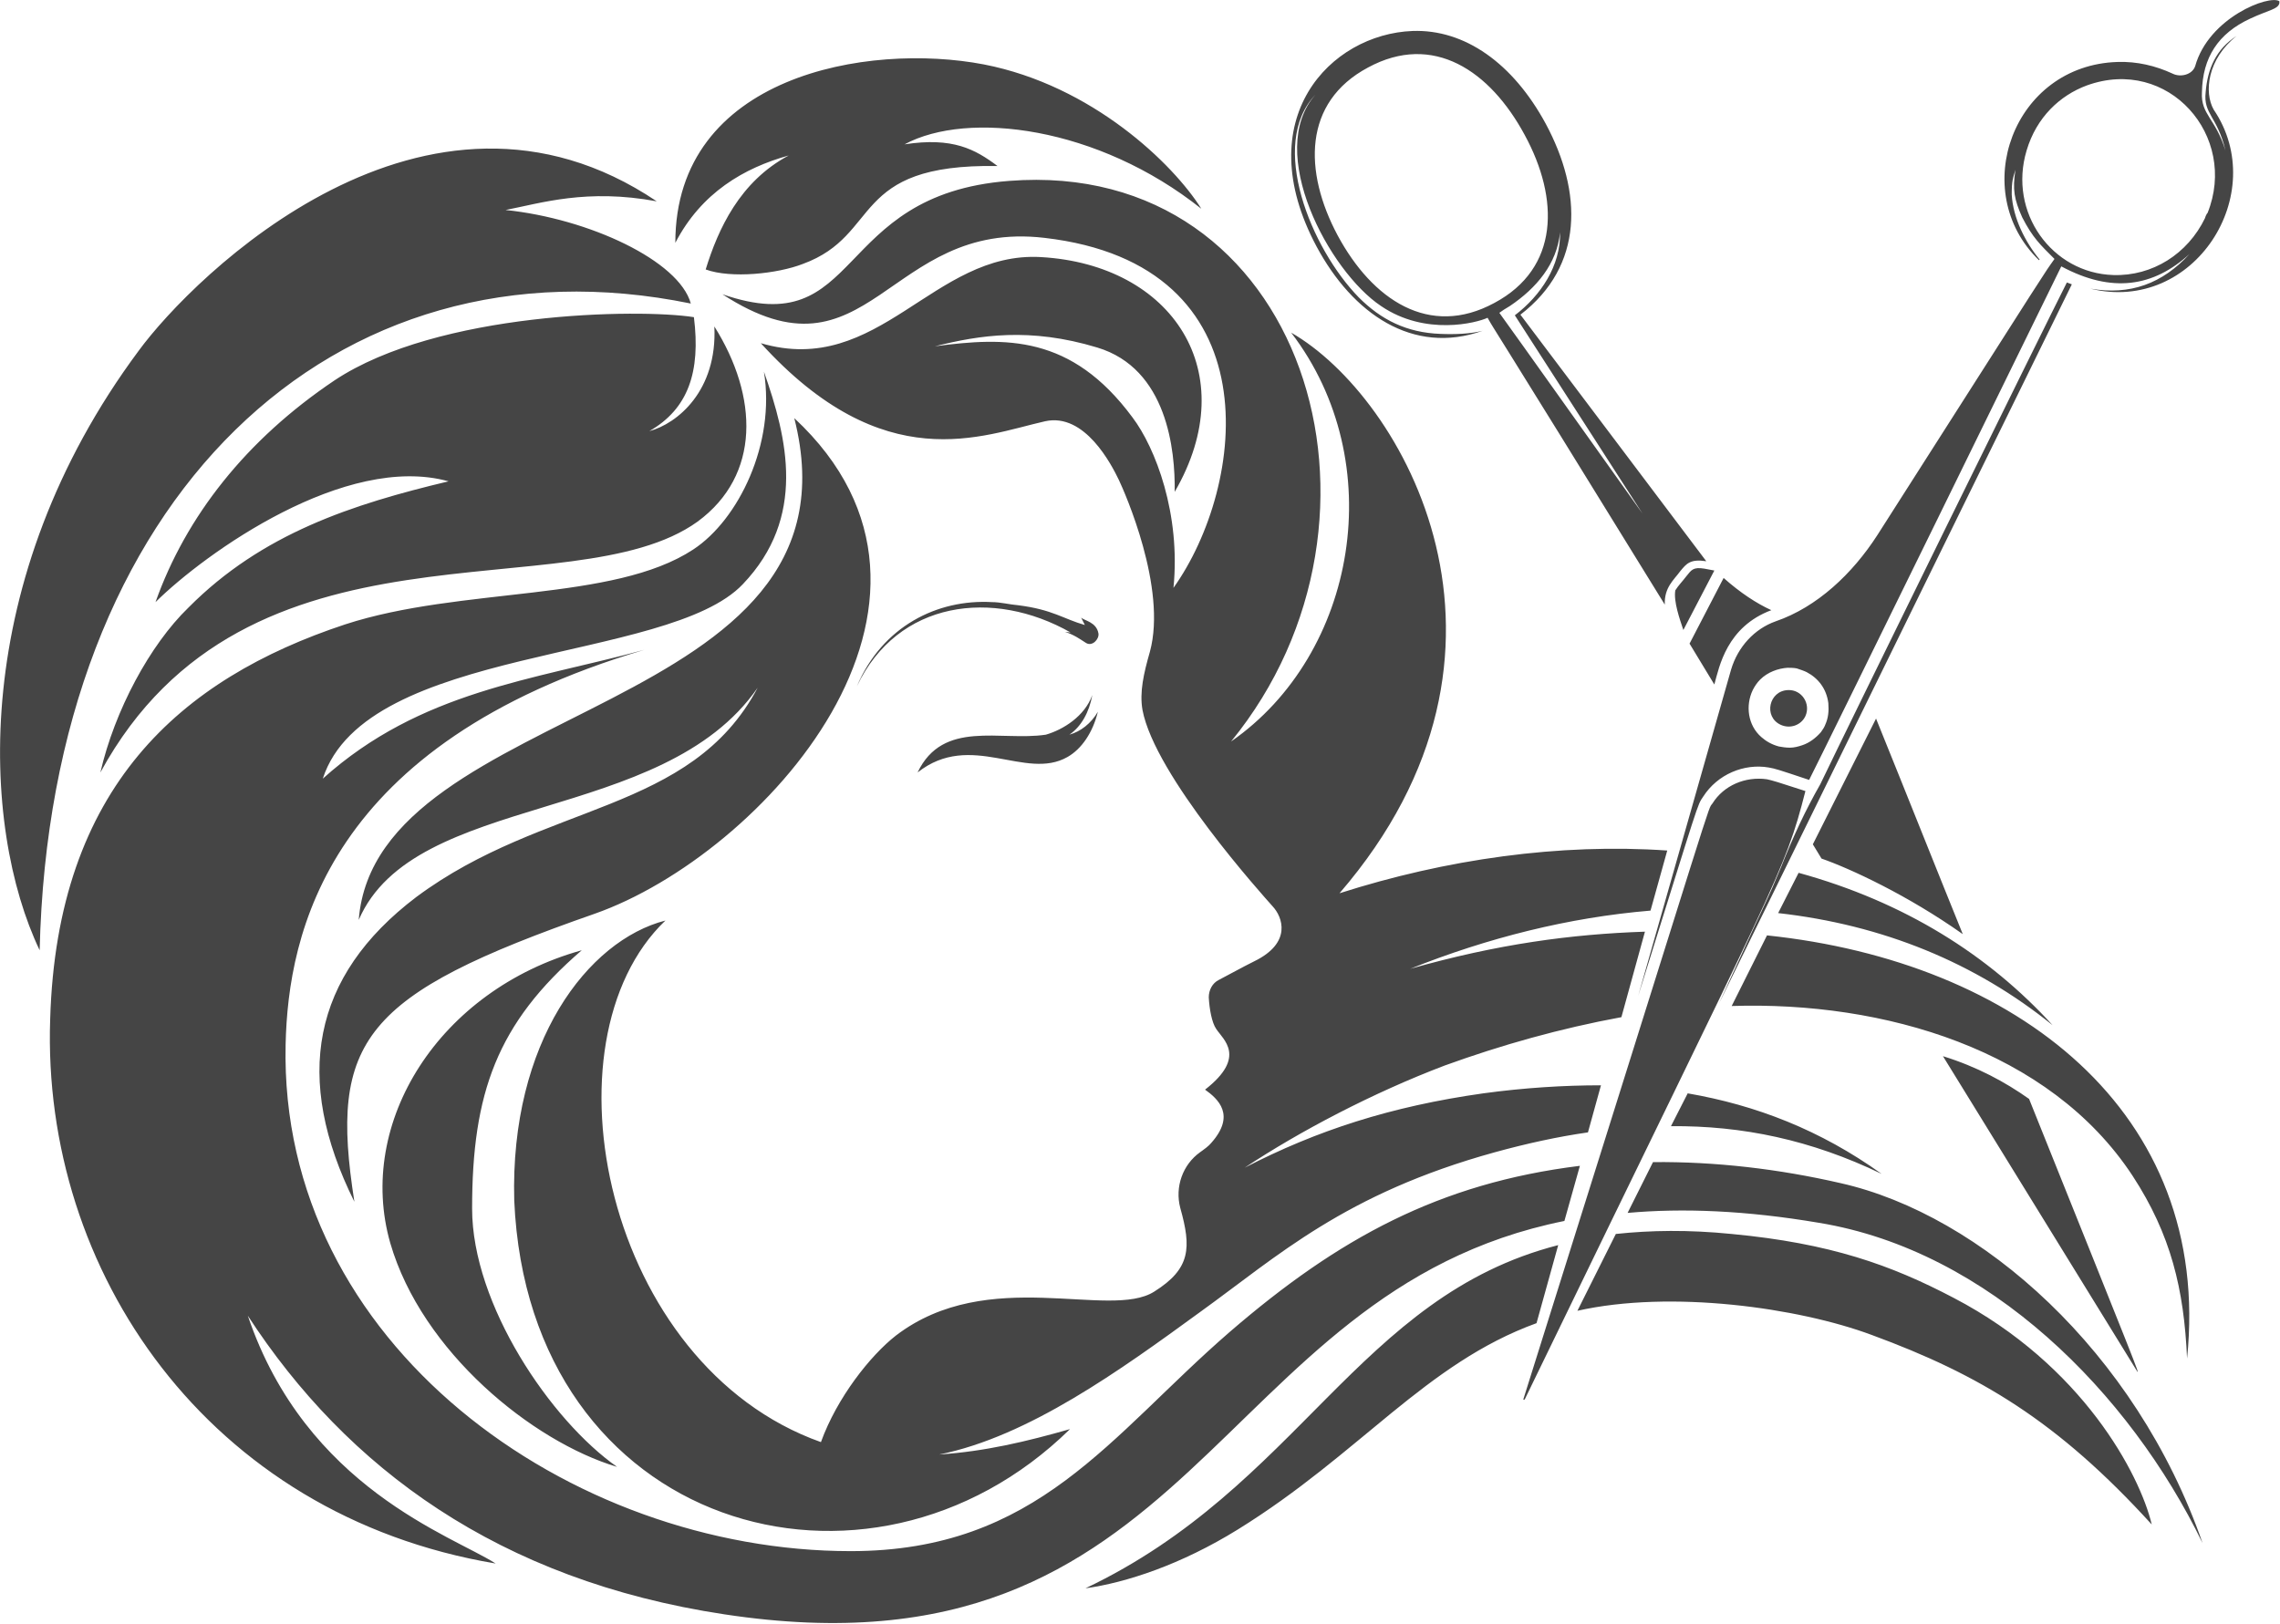
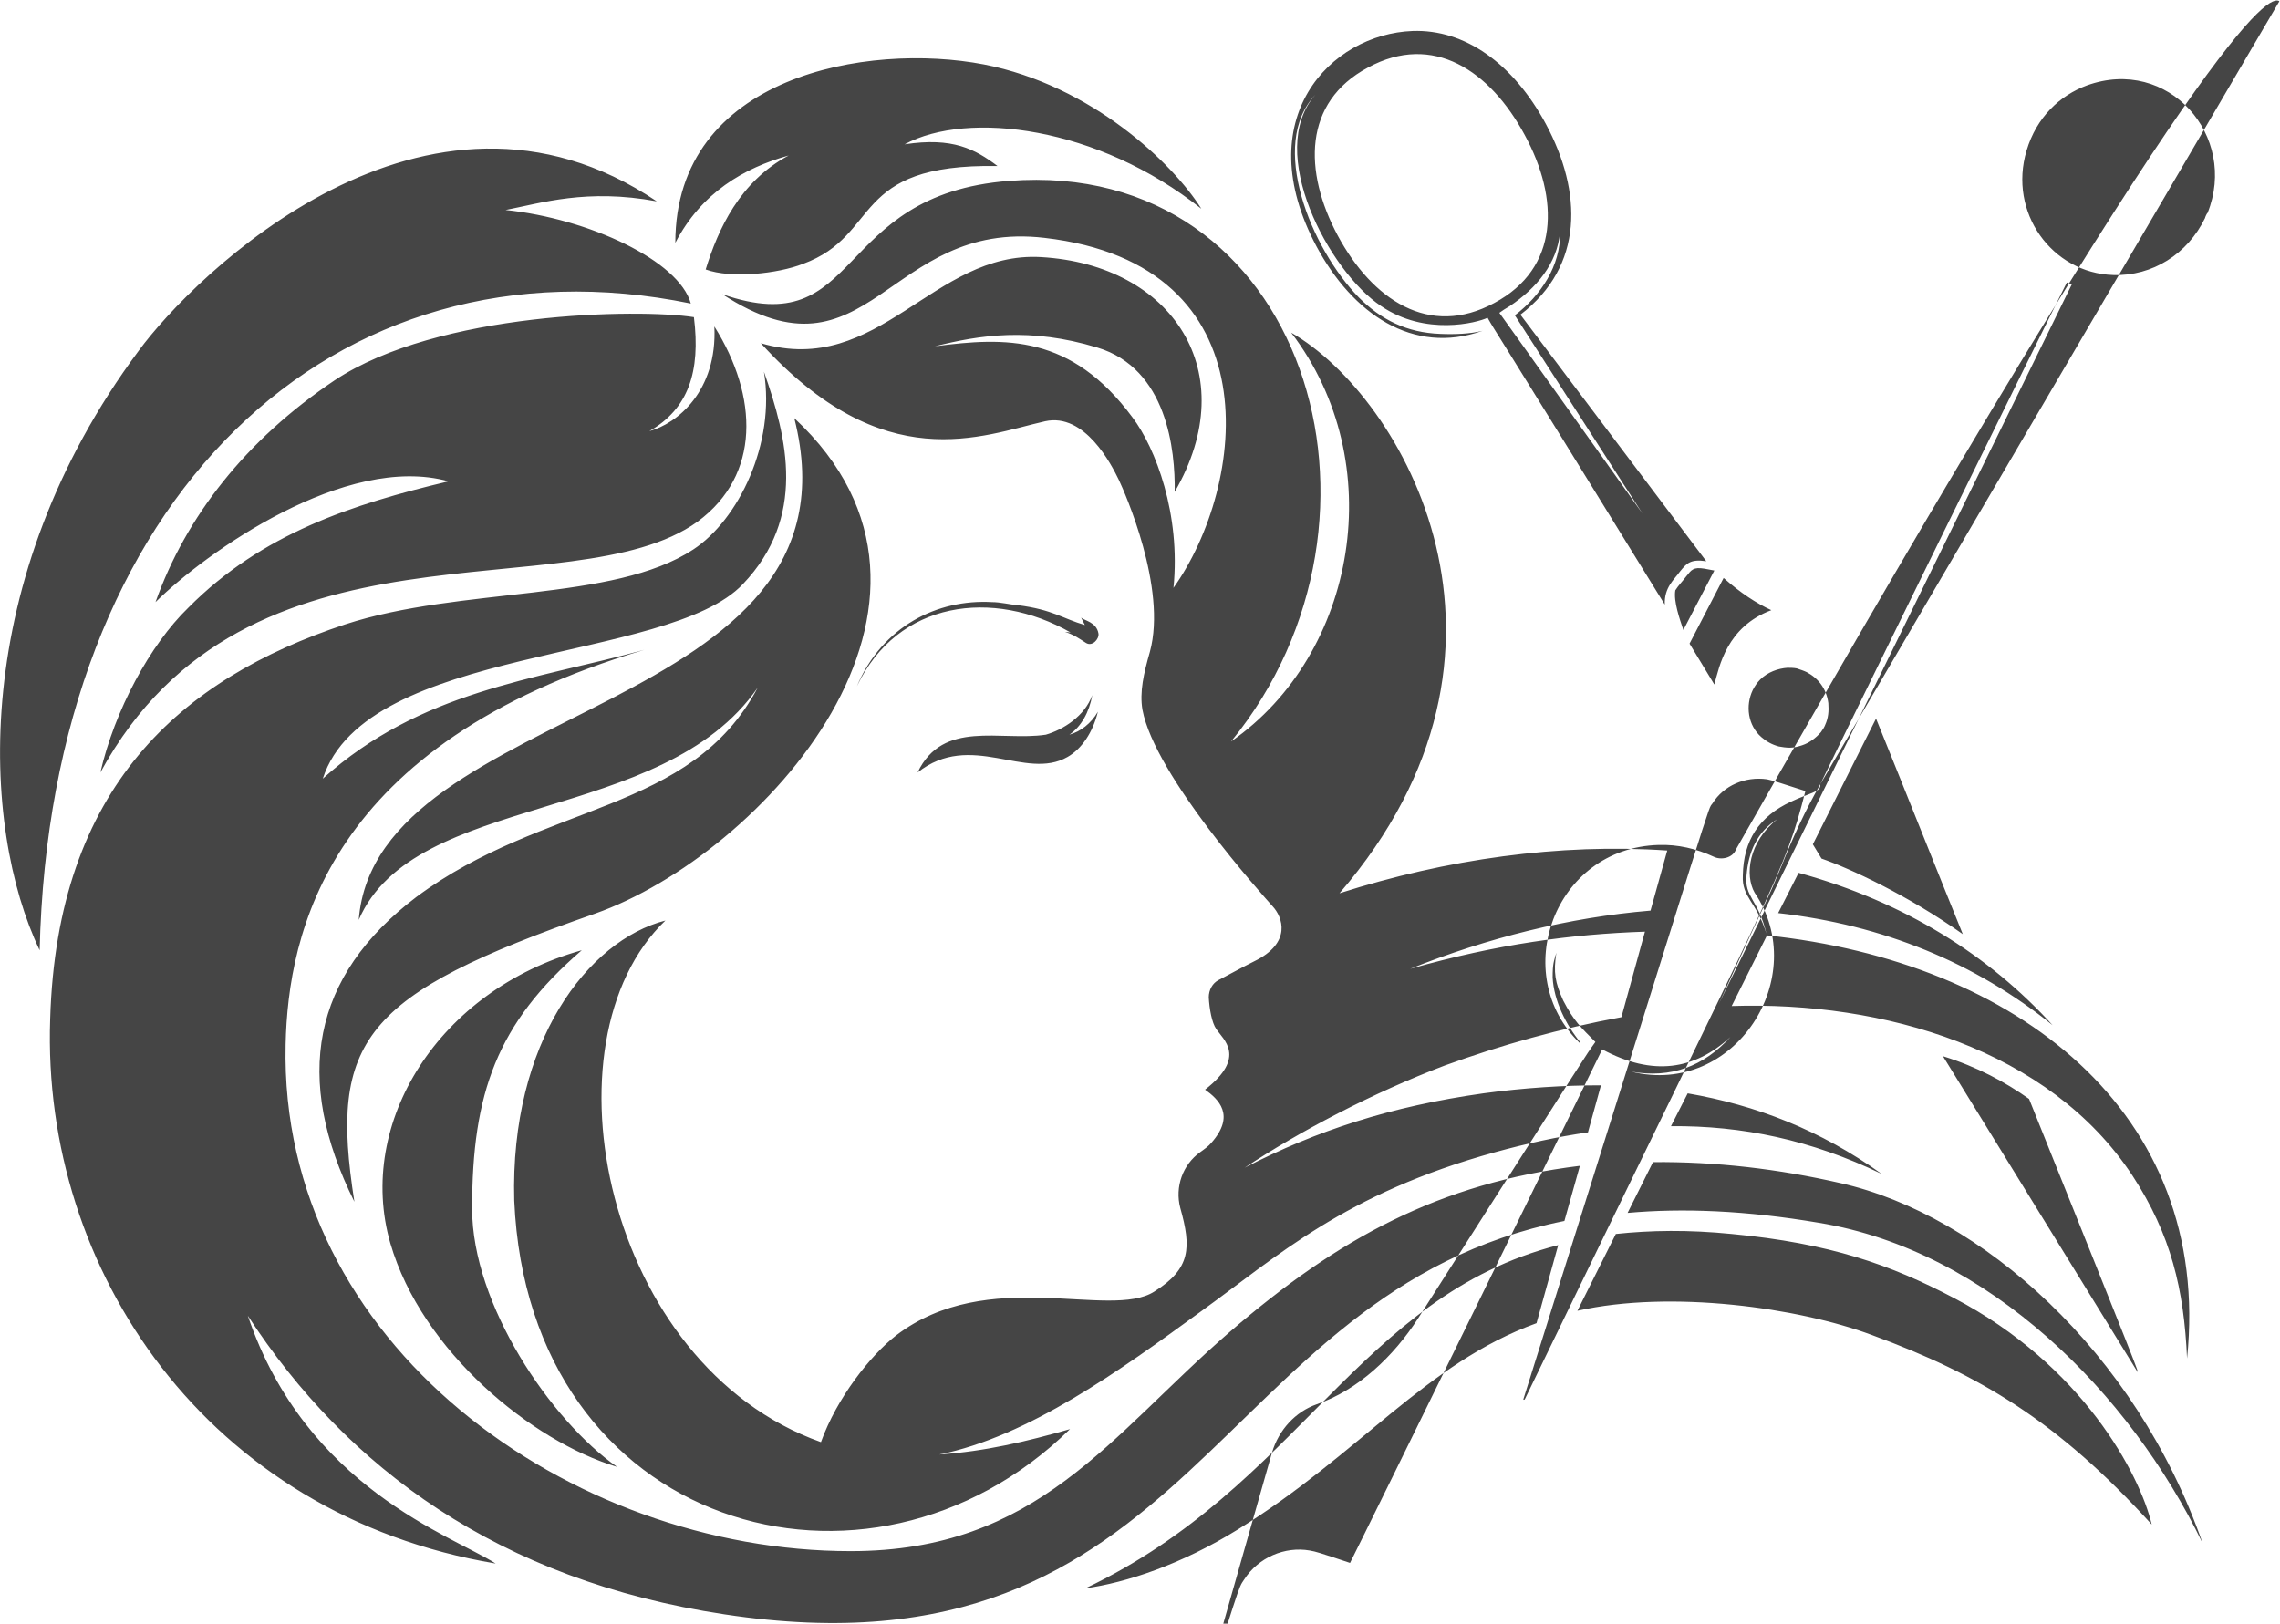
<svg xmlns="http://www.w3.org/2000/svg" version="1.1" id="Layer_9" x="0px" y="0px" viewBox="0 0 368 262.1" style="enable-background:new 0 0 368 262.1;" xml:space="preserve">
  <style type="text/css">
	.st0{fill:#454545;}
</style>
-   <path class="st0" d="M276.7,110.5l-4-6.6l5.5-10.6c2.7,2.4,5.3,4.1,7.7,5.2C278.7,101.2,277.5,107.6,276.7,110.5z M344.9,221.3  c0.6,0.9,0.1-0.3-17.4-43.9c-3.8-2.7-8.4-5.2-13.9-6.9L344.9,221.3z M294,138.6c4.6,1.6,13.9,5.9,22.8,12.2  c-4.1-10.1-8.7-21.7-14-34.8l-10.2,20.3L294,138.6z M176.3,112.2c-1.2,3.4-4.7,5.6-7.5,6.4c-7.3,1.1-16.6-2.5-20.7,6.1  c8.6-6.8,17.4,1.4,24.2-2.5c2.3-1.3,4.1-4,4.9-7.3c-1.1,1.9-2.8,3.2-4.6,3.7C174.5,117.3,175.8,115,176.3,112.2z M239.4,176.5  c-14.9,2.1-26.9,6-38.5,12c8.9-5.9,20.7-12.1,32.3-16.5c9.1-3.3,18.7-6,28.5-7.8l3.8-13.8c-11.9,0.4-23.8,2-37.9,6  c12.5-5,25.6-8.3,38.8-9.4l2.7-9.7c-17.4-1.2-35.7,1.4-52.9,6.9c33.9-39.3,10.2-80.2-7.8-90.5c16,20.9,10.6,51.9-9.7,66  c29.5-36.1,11.9-94.2-35.8-90.5c-28.8,2.2-23.5,26.2-46.3,18.3c23.8,15.5,26.5-12.1,52-9.1c37.2,4.3,32.5,40.1,20.8,56.5  c1.2-11.9-2.9-22.6-6.6-27.5c-9.9-13.4-20.5-13-31.9-11.5c7.2-1.8,15.3-3.1,26.2,0.2c11.3,3.4,12.6,16.6,12.5,23.3  c11.2-19.3-0.4-36.7-21.6-37.9c-17.4-1-26.1,19.5-45.2,13.9c19.9,21.9,35.7,14.9,45.9,12.6c6.4-1.4,10.7,7,11.9,9.5  c0.9,1.9,7.8,17.4,5,27.7c-1,3.5-1.7,6.5-1.2,9.4c2,10.6,19.4,29.9,21,31.7c1.6,1.7,3.2,5.9-3,8.9c-2.2,1.1-3.4,1.8-5.7,3  c-1,0.5-1.6,1.6-1.6,2.8c0.1,1.9,0.5,4.1,1.2,5.1c1.1,1.7,5,4.5-1.8,9.8c2.1,1.5,5,4.1,1,8.6c-0.4,0.5-1.1,1-1.8,1.5  c-2.8,2-4.1,5.6-3.2,9c1.8,6.4,1.7,9.8-4.2,13.5c-7.2,4.6-26.8-4.3-41.7,7.1c-4.1,3.2-9.5,10-12.1,17.2  c-34.9-12.4-45.5-64.7-25.1-84.2c-12.5,3.2-25.1,19.6-24.4,45.2c2.3,53.1,57.2,68.8,89.7,36.9c-7,2-13.7,3.6-21.1,4.1  c14.4-2.9,29.2-13.6,42.1-23c12.5-9,23.3-19.1,47.6-25.8c5.1-1.4,10.1-2.5,15-3.2l2.1-7.6C252.4,175.2,246,175.6,239.4,176.5z   M63,200.7c5.1,17.5,22.9,32,36.6,36.1c-10.7-7.5-23.4-26.2-23.4-41.7c0-18.6,4-29.9,17.7-41.7C70.9,159.8,57.4,181.2,63,200.7z   M175.2,256.4c6.5-0.9,15.4-3.8,24.6-9.5c19.7-12.2,30.3-26.8,48.2-33.3l3.5-12.6C219.2,209.3,209.7,240,175.2,256.4z M57.9,148.5  c9-20.8,49-15.2,64.4-37.5c-10.8,20.4-34.4,18.4-55.1,33.8c-16.9,12.8-19.9,29.3-10,49.2c-4.1-26.1,1.3-33.4,38.8-46.5  c27-9.5,64.1-50.3,32.2-80C140.5,115.9,60.7,112.8,57.9,148.5z M198.5,215c-19.4,16.8-31,35.4-61.2,35.4C92,250.4,45,217,46.1,168.6  c0.4-17.9,6.7-48.5,57.9-63.7c-17.9,4.9-36.1,6.6-51.9,20.8c7-21.6,55.7-18.6,67.8-31.4c10.3-10.8,7.2-23.5,3.4-34.3  c1.9,11.6-4.1,23.9-11.4,28.7c-12.9,8.5-37.5,6-56.2,12.1c-26.6,8.8-46.5,26.3-47.6,63.7c-1.4,40.6,25.4,80.1,71.9,87.9  c-7-4.5-30.6-12.2-40-40c16,24.6,40.5,42.7,76.9,48.2c76.3,11.6,78.5-52,135.6-63.5l2.5-8.9C232.3,191,216,199.9,198.5,215z   M302.1,215.5c17.4,6.4,30,13.9,45.2,30.6c-1.9-8-11.1-25.7-32-36.6c-10.1-5.3-19.9-8.8-35.8-10.3c-7-0.7-13.1-0.6-18.7,0l-6.2,12.4  C269.7,208.2,290.3,211.1,302.1,215.5z M127.3,25.1c-7.9,4.2-11.4,11.9-13.4,18.4c4.1,1.5,11.6,0.7,15.7-0.9  c12.8-4.7,7.4-16.2,31.4-15.8c-3.6-2.7-7.2-4.7-15-3.5c10.2-5.5,31.2-2.9,47.9,10.4c-4.5-7.2-17.6-19.9-35.1-23.3  c-18.8-3.6-49.8,1.8-49.8,28.8C113.2,31.1,120.1,27.1,127.3,25.1z M160.1,97.2c-8.8-0.5-17.7,3.9-21.8,13.6  c6.6-13.9,22-15.8,34.5-8.7l-0.9-0.1c1.5,0.5,2.3,1.1,3.4,1.8c1,0.6,2.1-0.6,2-1.5c-0.3-1.9-2.3-2.1-2.8-2.6c0,0,0.4,0.8,0.6,1.2  c-3.5-1-5.2-2.5-10.8-3.2C163,97.6,161.5,97.2,160.1,97.2z M303.7,189.5c-9.9-7.1-20.3-11.1-31.3-13l-2.7,5.3  C281.2,181.7,292.3,184,303.7,189.5z M293.6,197.4c27.4,4.5,50.1,27.4,61.9,51.7c-10.8-31-35.8-53-58.4-58.1  c-10-2.3-20.2-3.5-30.3-3.4l-4.1,8.2C271.6,195,281.8,195.4,293.6,197.4z M111.5,49c-1.9-6.9-16.4-13.7-29.9-15.1  c5.7-1.1,13.1-3.5,24.4-1.4C68.7,7.4,31.2,44.6,22.4,56.6c-27.5,37-25.5,76.9-16,96.8C8.1,80.4,53.9,37.2,111.5,49z M16.2,124.7  c23.7-43.5,76-25.8,96.4-40.5c10.2-7.5,9.8-20.2,2.7-31.5c0.5,10.4-6,15.7-10.5,16.9c6.3-3.6,8.3-9.6,7.2-18.4  c-8.9-1.4-41.3-0.9-58,10.2c-14.3,9.6-24,22-28.9,35.8c8.1-8,30.7-24.1,47.3-19.5c-15.5,3.7-30.1,8.4-42,20.4  C24.2,104.1,18.5,114.7,16.2,124.7z M331.3,165.5c-10.3-11.3-23.9-19.9-41-24.6l-3.3,6.5C303.9,149.3,318.8,155.4,331.3,165.5z   M285.2,151l-5.7,11.4c24.5-0.8,51.3,7,64.7,27.4c6.2,9.5,8.3,18.3,8.8,29.5C357.1,179.4,325.3,155.2,285.2,151z M293.8,126.6  c-2.4,4.2-4.4,8.5-6.3,13.3c-2.9,6.9-0.3,0.8-10.1,22.2c24.8-50.5,55.5-113.2,57-116.2c-0.5-0.2,0,0-0.8-0.3  C329.7,53.3,298.2,117.4,293.8,126.6L293.8,126.6z M367.9,0.2c0,0.2,0,0.2,0,0.3c-0.2,1-1.7,1.1-4.7,2.5c-5.2,2.4-7.7,6.3-7.8,11.9  c-0.2,3.6,2.2,4.2,3.8,9.4c-1.3-5.5-3.6-5.9-3.2-9.4c0.3-3.8,1.7-7,5-9.1c-4.7,3.7-5.3,9.1-3.7,11.9c9.2,13.6-3.2,33-19.9,28.9  c6.4,1.1,11.6-0.8,16-5.6c-5.8,5.3-12.5,6.4-20.7,2c-1.6,3.3-38.4,78.4-40.7,82.9c-5.1-1.7-5.4-1.8-6.5-2c-4-0.7-8.3,1.1-10.6,4.7  c-1,1.5-0.4-0.1-10.5,32.2l15-52.7c1.1-3.7,3.8-6.6,7.2-7.8c6.7-2.3,12.4-7.7,16.4-13.9c29.6-46.4,26.5-41.6,28.6-44.6  c-2.3-2.3-3.5-3.4-5.2-6.7c-1.3-2.9-1.6-4.5-1.1-7.7c-0.4,1.4-0.6,1.7-0.6,4c0.2,3.8,2.2,7.7,4.5,10.5l-0.1,0.1  c-11.5-11.1-4.2-31.5,12.7-32c3.1-0.1,6.1,0.6,8.9,1.9c1.2,0.6,3.1,0.2,3.6-1.2C356.5,2.8,366.3-0.9,367.9,0.2z M295.1,113.5  c-0.3-2.3-1.6-4-3.5-5c-0.4-0.2-1-0.4-1.6-0.6c-0.5-0.1-1.1-0.1-1.5-0.1c-1.5,0.1-3.2,0.7-4.4,1.9c-0.5,0.5-0.9,1.1-1.2,1.7  c-1.2,2.5-0.8,5.7,1.4,7.6c0.8,0.7,1.7,1.2,2.8,1.5c0.5,0.1,1.2,0.2,1.8,0.2c0.7,0,1.4-0.2,2-0.4c1.2-0.4,2.2-1.2,3-2.1  c0.3-0.4,0.6-0.9,0.7-1.2C295.1,115.9,295.2,114.8,295.1,113.5z M336.8,13.8c-4.3,1.6-8.1,5.1-9.7,10.5c-3,10,4.1,19.8,14,20.1  c6.3,0.2,12-3.4,14.8-9.2c0-0.1,0.3-0.8,0.4-0.8C361.3,22,350,9,336.8,13.8z M276.4,129.7c-0.9,1.3,1.4-5.3-30.5,96.1  c-0.1,0.2,0.1,0.2,0.2,0.1c41.1-84.8,41.9-84.9,45.3-98.2c-4.6-1.5-5.3-1.7-6.2-1.9C281.7,125.3,278.2,126.8,276.4,129.7z   M288.6,111.4c-3.1,0.1-4,4.3-1.2,5.6c1.5,0.7,3.3,0.1,4-1.4C292.3,113.6,290.8,111.3,288.6,111.4z M272.2,93  c-0.6,0.8-1.3,1.5-1.8,2.3c-0.3,1.8,0.7,4.6,1.3,6.4l5-9.6l-1.6-0.3C273.3,91.5,273,92,272.2,93z M212.5,39.8  C201.5,19.2,214.7,5.5,228,5c8.4-0.3,16.2,5.2,21.5,15c5.9,11,6.2,22.9-4.1,30.8l30,39.8c-2.6-0.4-3.2,0.4-4.2,1.6  c-1,1.4-2.6,2.6-2.5,5.4c-30-48.7-27-43.5-28.6-46.3c-1.7,0.8-10,3-17.2-1.9c-8.4-5.6-18.7-24.9-10.6-34.1c-7.6,8-0.7,24.8,7,32.7  c3.6,3.6,7.7,5.7,13.2,5.9c2.3,0.1,4.8,0,6.8-0.5C228,57.4,218.3,50.6,212.5,39.8z M251.8,37.5c-0.5,5.1-3.8,9-8.1,11.9  c-0.7,0.4-1.3,0.8-1.7,1.1c1.2,1.6,21.8,30.6,23.1,32.4l-20.6-32C248.7,47.7,251.9,42.9,251.8,37.5z M215.9,38  c5.6,10.4,14.8,16.6,25.3,10.9c10.5-5.6,10.5-16.8,4.9-27.1c-5.6-10.4-14.8-16.6-25.3-10.9C210.3,16.5,210.4,27.7,215.9,38z" />
+   <path class="st0" d="M276.7,110.5l-4-6.6l5.5-10.6c2.7,2.4,5.3,4.1,7.7,5.2C278.7,101.2,277.5,107.6,276.7,110.5z M344.9,221.3  c0.6,0.9,0.1-0.3-17.4-43.9c-3.8-2.7-8.4-5.2-13.9-6.9L344.9,221.3z M294,138.6c4.6,1.6,13.9,5.9,22.8,12.2  c-4.1-10.1-8.7-21.7-14-34.8l-10.2,20.3L294,138.6z M176.3,112.2c-1.2,3.4-4.7,5.6-7.5,6.4c-7.3,1.1-16.6-2.5-20.7,6.1  c8.6-6.8,17.4,1.4,24.2-2.5c2.3-1.3,4.1-4,4.9-7.3c-1.1,1.9-2.8,3.2-4.6,3.7C174.5,117.3,175.8,115,176.3,112.2z M239.4,176.5  c-14.9,2.1-26.9,6-38.5,12c8.9-5.9,20.7-12.1,32.3-16.5c9.1-3.3,18.7-6,28.5-7.8l3.8-13.8c-11.9,0.4-23.8,2-37.9,6  c12.5-5,25.6-8.3,38.8-9.4l2.7-9.7c-17.4-1.2-35.7,1.4-52.9,6.9c33.9-39.3,10.2-80.2-7.8-90.5c16,20.9,10.6,51.9-9.7,66  c29.5-36.1,11.9-94.2-35.8-90.5c-28.8,2.2-23.5,26.2-46.3,18.3c23.8,15.5,26.5-12.1,52-9.1c37.2,4.3,32.5,40.1,20.8,56.5  c1.2-11.9-2.9-22.6-6.6-27.5c-9.9-13.4-20.5-13-31.9-11.5c7.2-1.8,15.3-3.1,26.2,0.2c11.3,3.4,12.6,16.6,12.5,23.3  c11.2-19.3-0.4-36.7-21.6-37.9c-17.4-1-26.1,19.5-45.2,13.9c19.9,21.9,35.7,14.9,45.9,12.6c6.4-1.4,10.7,7,11.9,9.5  c0.9,1.9,7.8,17.4,5,27.7c-1,3.5-1.7,6.5-1.2,9.4c2,10.6,19.4,29.9,21,31.7c1.6,1.7,3.2,5.9-3,8.9c-2.2,1.1-3.4,1.8-5.7,3  c-1,0.5-1.6,1.6-1.6,2.8c0.1,1.9,0.5,4.1,1.2,5.1c1.1,1.7,5,4.5-1.8,9.8c2.1,1.5,5,4.1,1,8.6c-0.4,0.5-1.1,1-1.8,1.5  c-2.8,2-4.1,5.6-3.2,9c1.8,6.4,1.7,9.8-4.2,13.5c-7.2,4.6-26.8-4.3-41.7,7.1c-4.1,3.2-9.5,10-12.1,17.2  c-34.9-12.4-45.5-64.7-25.1-84.2c-12.5,3.2-25.1,19.6-24.4,45.2c2.3,53.1,57.2,68.8,89.7,36.9c-7,2-13.7,3.6-21.1,4.1  c14.4-2.9,29.2-13.6,42.1-23c12.5-9,23.3-19.1,47.6-25.8c5.1-1.4,10.1-2.5,15-3.2l2.1-7.6C252.4,175.2,246,175.6,239.4,176.5z   M63,200.7c5.1,17.5,22.9,32,36.6,36.1c-10.7-7.5-23.4-26.2-23.4-41.7c0-18.6,4-29.9,17.7-41.7C70.9,159.8,57.4,181.2,63,200.7z   M175.2,256.4c6.5-0.9,15.4-3.8,24.6-9.5c19.7-12.2,30.3-26.8,48.2-33.3l3.5-12.6C219.2,209.3,209.7,240,175.2,256.4z M57.9,148.5  c9-20.8,49-15.2,64.4-37.5c-10.8,20.4-34.4,18.4-55.1,33.8c-16.9,12.8-19.9,29.3-10,49.2c-4.1-26.1,1.3-33.4,38.8-46.5  c27-9.5,64.1-50.3,32.2-80C140.5,115.9,60.7,112.8,57.9,148.5z M198.5,215c-19.4,16.8-31,35.4-61.2,35.4C92,250.4,45,217,46.1,168.6  c0.4-17.9,6.7-48.5,57.9-63.7c-17.9,4.9-36.1,6.6-51.9,20.8c7-21.6,55.7-18.6,67.8-31.4c10.3-10.8,7.2-23.5,3.4-34.3  c1.9,11.6-4.1,23.9-11.4,28.7c-12.9,8.5-37.5,6-56.2,12.1c-26.6,8.8-46.5,26.3-47.6,63.7c-1.4,40.6,25.4,80.1,71.9,87.9  c-7-4.5-30.6-12.2-40-40c16,24.6,40.5,42.7,76.9,48.2c76.3,11.6,78.5-52,135.6-63.5l2.5-8.9C232.3,191,216,199.9,198.5,215z   M302.1,215.5c17.4,6.4,30,13.9,45.2,30.6c-1.9-8-11.1-25.7-32-36.6c-10.1-5.3-19.9-8.8-35.8-10.3c-7-0.7-13.1-0.6-18.7,0l-6.2,12.4  C269.7,208.2,290.3,211.1,302.1,215.5z M127.3,25.1c-7.9,4.2-11.4,11.9-13.4,18.4c4.1,1.5,11.6,0.7,15.7-0.9  c12.8-4.7,7.4-16.2,31.4-15.8c-3.6-2.7-7.2-4.7-15-3.5c10.2-5.5,31.2-2.9,47.9,10.4c-4.5-7.2-17.6-19.9-35.1-23.3  c-18.8-3.6-49.8,1.8-49.8,28.8C113.2,31.1,120.1,27.1,127.3,25.1z M160.1,97.2c-8.8-0.5-17.7,3.9-21.8,13.6  c6.6-13.9,22-15.8,34.5-8.7l-0.9-0.1c1.5,0.5,2.3,1.1,3.4,1.8c1,0.6,2.1-0.6,2-1.5c-0.3-1.9-2.3-2.1-2.8-2.6c0,0,0.4,0.8,0.6,1.2  c-3.5-1-5.2-2.5-10.8-3.2C163,97.6,161.5,97.2,160.1,97.2z M303.7,189.5c-9.9-7.1-20.3-11.1-31.3-13l-2.7,5.3  C281.2,181.7,292.3,184,303.7,189.5z M293.6,197.4c27.4,4.5,50.1,27.4,61.9,51.7c-10.8-31-35.8-53-58.4-58.1  c-10-2.3-20.2-3.5-30.3-3.4l-4.1,8.2C271.6,195,281.8,195.4,293.6,197.4z M111.5,49c-1.9-6.9-16.4-13.7-29.9-15.1  c5.7-1.1,13.1-3.5,24.4-1.4C68.7,7.4,31.2,44.6,22.4,56.6c-27.5,37-25.5,76.9-16,96.8C8.1,80.4,53.9,37.2,111.5,49z M16.2,124.7  c23.7-43.5,76-25.8,96.4-40.5c10.2-7.5,9.8-20.2,2.7-31.5c0.5,10.4-6,15.7-10.5,16.9c6.3-3.6,8.3-9.6,7.2-18.4  c-8.9-1.4-41.3-0.9-58,10.2c-14.3,9.6-24,22-28.9,35.8c8.1-8,30.7-24.1,47.3-19.5c-15.5,3.7-30.1,8.4-42,20.4  C24.2,104.1,18.5,114.7,16.2,124.7z M331.3,165.5c-10.3-11.3-23.9-19.9-41-24.6l-3.3,6.5C303.9,149.3,318.8,155.4,331.3,165.5z   M285.2,151l-5.7,11.4c24.5-0.8,51.3,7,64.7,27.4c6.2,9.5,8.3,18.3,8.8,29.5C357.1,179.4,325.3,155.2,285.2,151z M293.8,126.6  c-2.4,4.2-4.4,8.5-6.3,13.3c-2.9,6.9-0.3,0.8-10.1,22.2c24.8-50.5,55.5-113.2,57-116.2c-0.5-0.2,0,0-0.8-0.3  C329.7,53.3,298.2,117.4,293.8,126.6L293.8,126.6z c0,0.2,0,0.2,0,0.3c-0.2,1-1.7,1.1-4.7,2.5c-5.2,2.4-7.7,6.3-7.8,11.9  c-0.2,3.6,2.2,4.2,3.8,9.4c-1.3-5.5-3.6-5.9-3.2-9.4c0.3-3.8,1.7-7,5-9.1c-4.7,3.7-5.3,9.1-3.7,11.9c9.2,13.6-3.2,33-19.9,28.9  c6.4,1.1,11.6-0.8,16-5.6c-5.8,5.3-12.5,6.4-20.7,2c-1.6,3.3-38.4,78.4-40.7,82.9c-5.1-1.7-5.4-1.8-6.5-2c-4-0.7-8.3,1.1-10.6,4.7  c-1,1.5-0.4-0.1-10.5,32.2l15-52.7c1.1-3.7,3.8-6.6,7.2-7.8c6.7-2.3,12.4-7.7,16.4-13.9c29.6-46.4,26.5-41.6,28.6-44.6  c-2.3-2.3-3.5-3.4-5.2-6.7c-1.3-2.9-1.6-4.5-1.1-7.7c-0.4,1.4-0.6,1.7-0.6,4c0.2,3.8,2.2,7.7,4.5,10.5l-0.1,0.1  c-11.5-11.1-4.2-31.5,12.7-32c3.1-0.1,6.1,0.6,8.9,1.9c1.2,0.6,3.1,0.2,3.6-1.2C356.5,2.8,366.3-0.9,367.9,0.2z M295.1,113.5  c-0.3-2.3-1.6-4-3.5-5c-0.4-0.2-1-0.4-1.6-0.6c-0.5-0.1-1.1-0.1-1.5-0.1c-1.5,0.1-3.2,0.7-4.4,1.9c-0.5,0.5-0.9,1.1-1.2,1.7  c-1.2,2.5-0.8,5.7,1.4,7.6c0.8,0.7,1.7,1.2,2.8,1.5c0.5,0.1,1.2,0.2,1.8,0.2c0.7,0,1.4-0.2,2-0.4c1.2-0.4,2.2-1.2,3-2.1  c0.3-0.4,0.6-0.9,0.7-1.2C295.1,115.9,295.2,114.8,295.1,113.5z M336.8,13.8c-4.3,1.6-8.1,5.1-9.7,10.5c-3,10,4.1,19.8,14,20.1  c6.3,0.2,12-3.4,14.8-9.2c0-0.1,0.3-0.8,0.4-0.8C361.3,22,350,9,336.8,13.8z M276.4,129.7c-0.9,1.3,1.4-5.3-30.5,96.1  c-0.1,0.2,0.1,0.2,0.2,0.1c41.1-84.8,41.9-84.9,45.3-98.2c-4.6-1.5-5.3-1.7-6.2-1.9C281.7,125.3,278.2,126.8,276.4,129.7z   M288.6,111.4c-3.1,0.1-4,4.3-1.2,5.6c1.5,0.7,3.3,0.1,4-1.4C292.3,113.6,290.8,111.3,288.6,111.4z M272.2,93  c-0.6,0.8-1.3,1.5-1.8,2.3c-0.3,1.8,0.7,4.6,1.3,6.4l5-9.6l-1.6-0.3C273.3,91.5,273,92,272.2,93z M212.5,39.8  C201.5,19.2,214.7,5.5,228,5c8.4-0.3,16.2,5.2,21.5,15c5.9,11,6.2,22.9-4.1,30.8l30,39.8c-2.6-0.4-3.2,0.4-4.2,1.6  c-1,1.4-2.6,2.6-2.5,5.4c-30-48.7-27-43.5-28.6-46.3c-1.7,0.8-10,3-17.2-1.9c-8.4-5.6-18.7-24.9-10.6-34.1c-7.6,8-0.7,24.8,7,32.7  c3.6,3.6,7.7,5.7,13.2,5.9c2.3,0.1,4.8,0,6.8-0.5C228,57.4,218.3,50.6,212.5,39.8z M251.8,37.5c-0.5,5.1-3.8,9-8.1,11.9  c-0.7,0.4-1.3,0.8-1.7,1.1c1.2,1.6,21.8,30.6,23.1,32.4l-20.6-32C248.7,47.7,251.9,42.9,251.8,37.5z M215.9,38  c5.6,10.4,14.8,16.6,25.3,10.9c10.5-5.6,10.5-16.8,4.9-27.1c-5.6-10.4-14.8-16.6-25.3-10.9C210.3,16.5,210.4,27.7,215.9,38z" />
</svg>